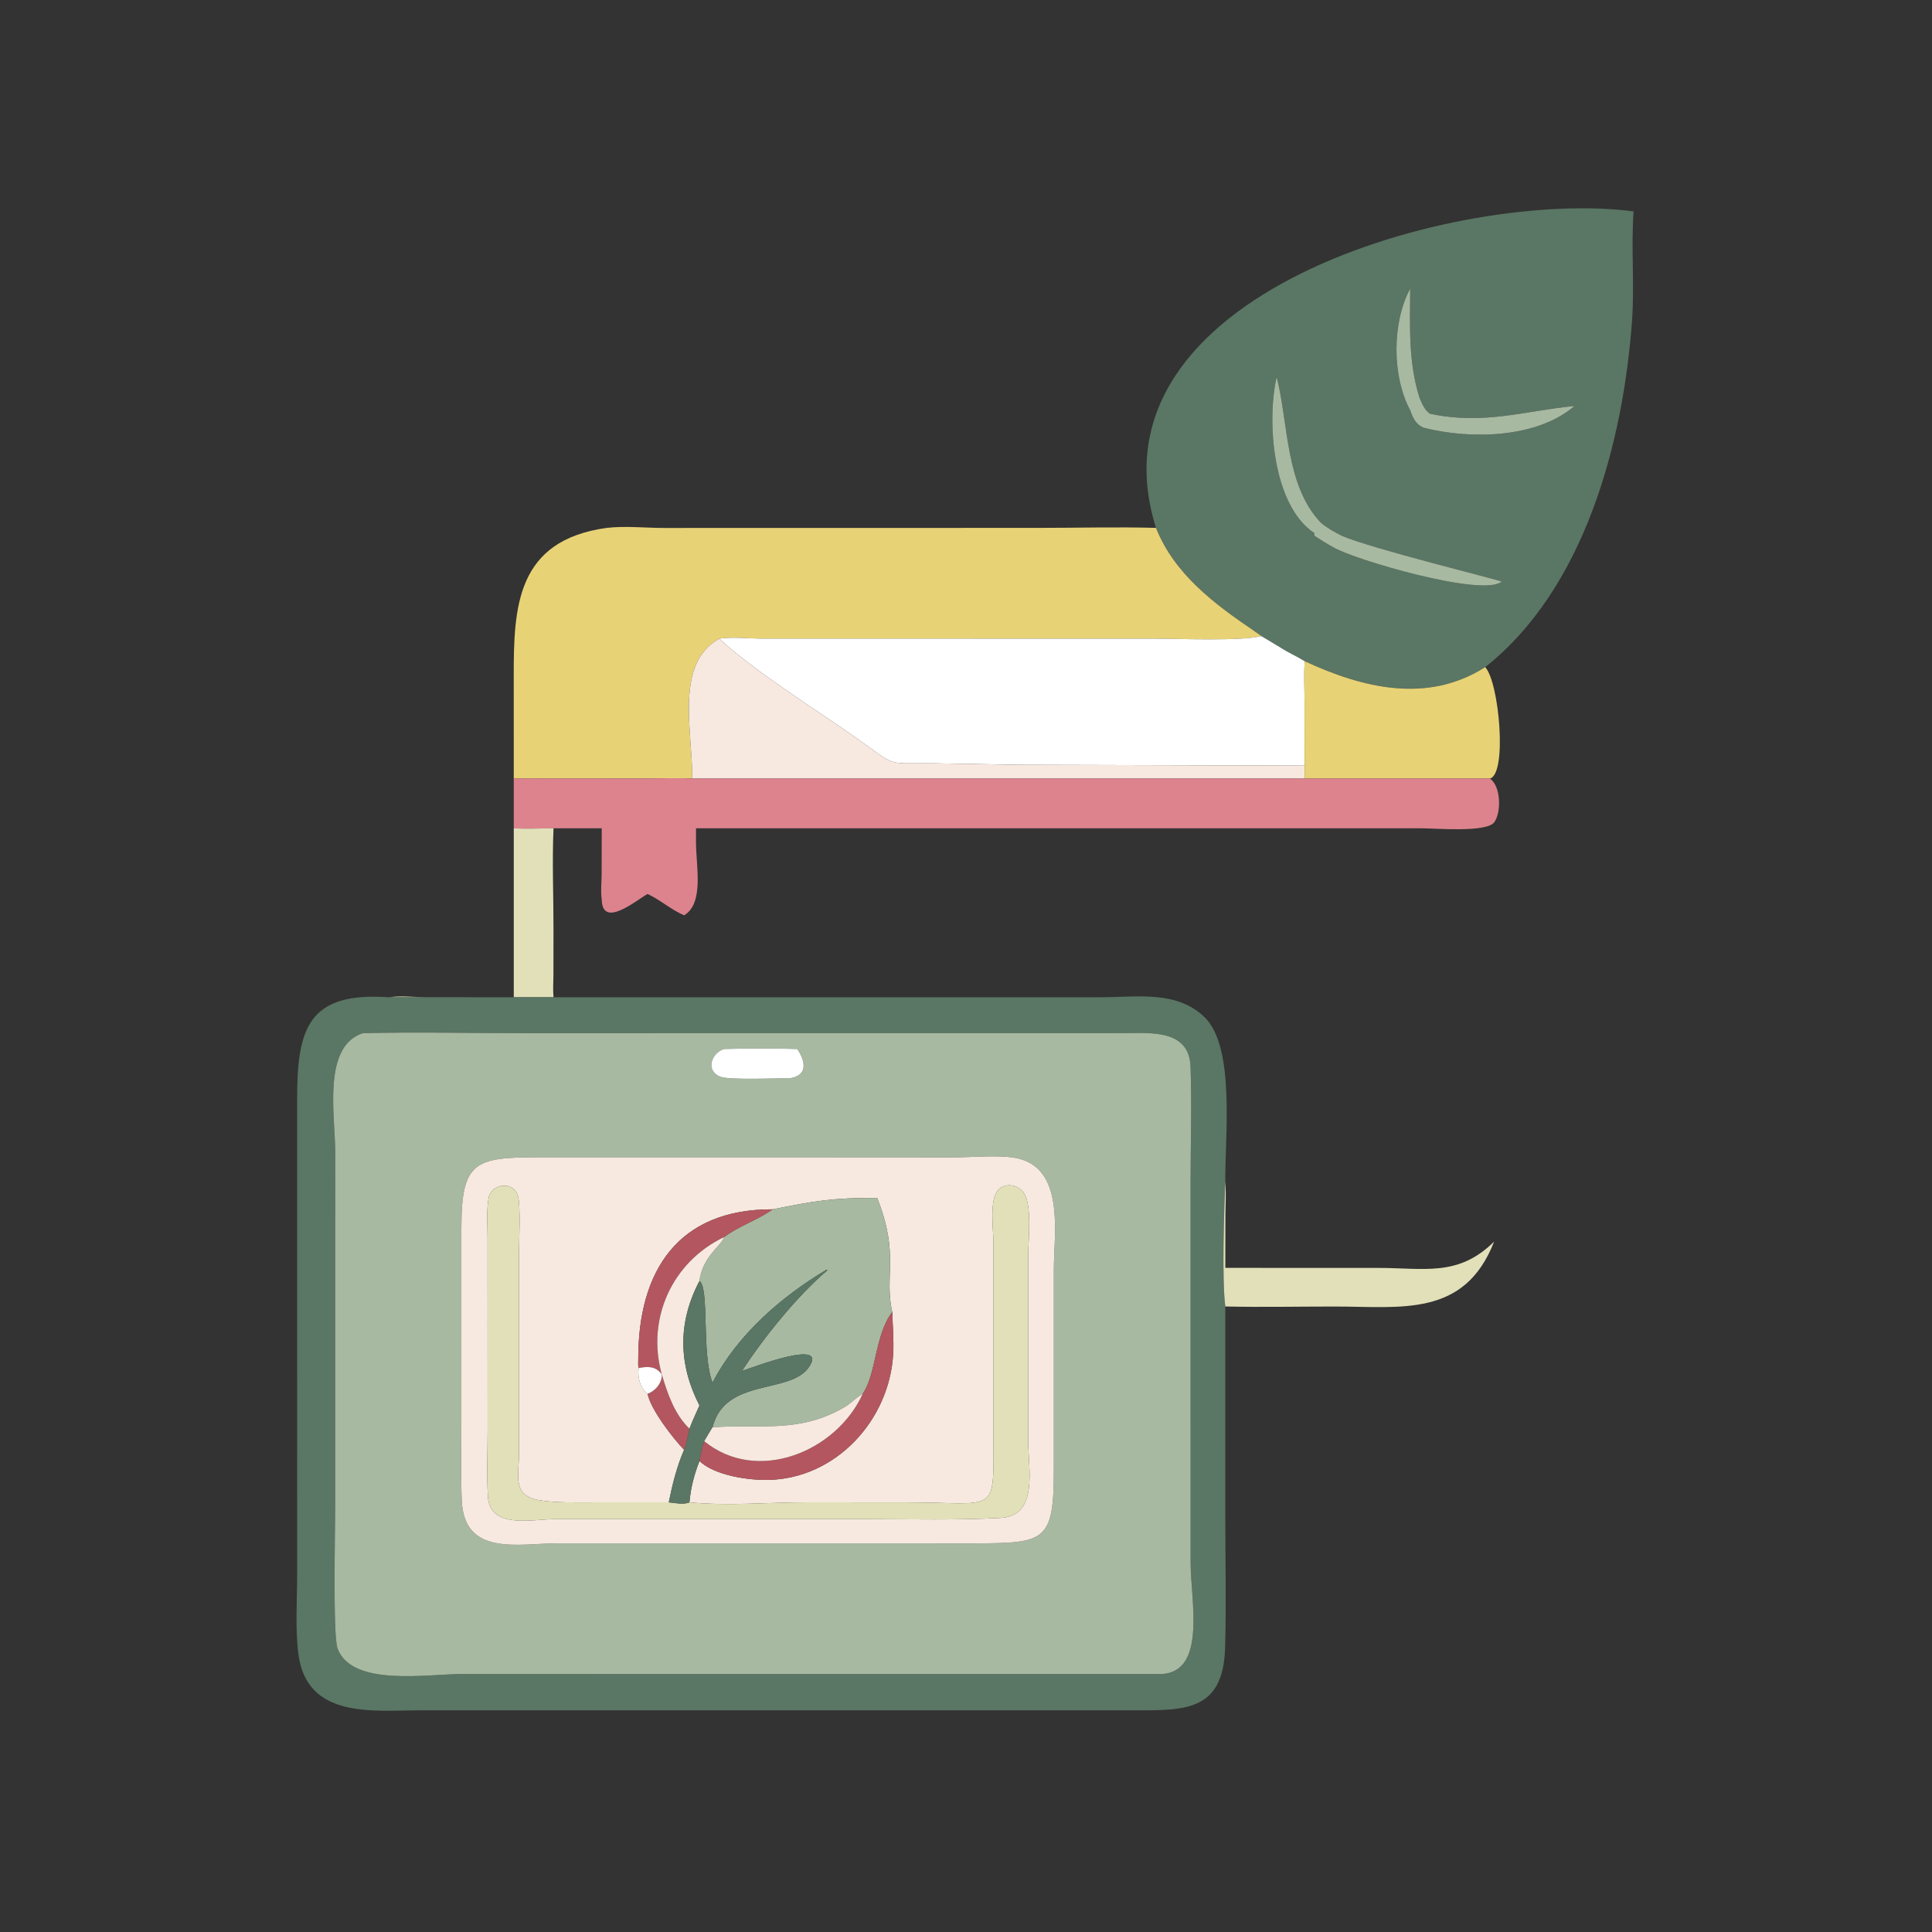
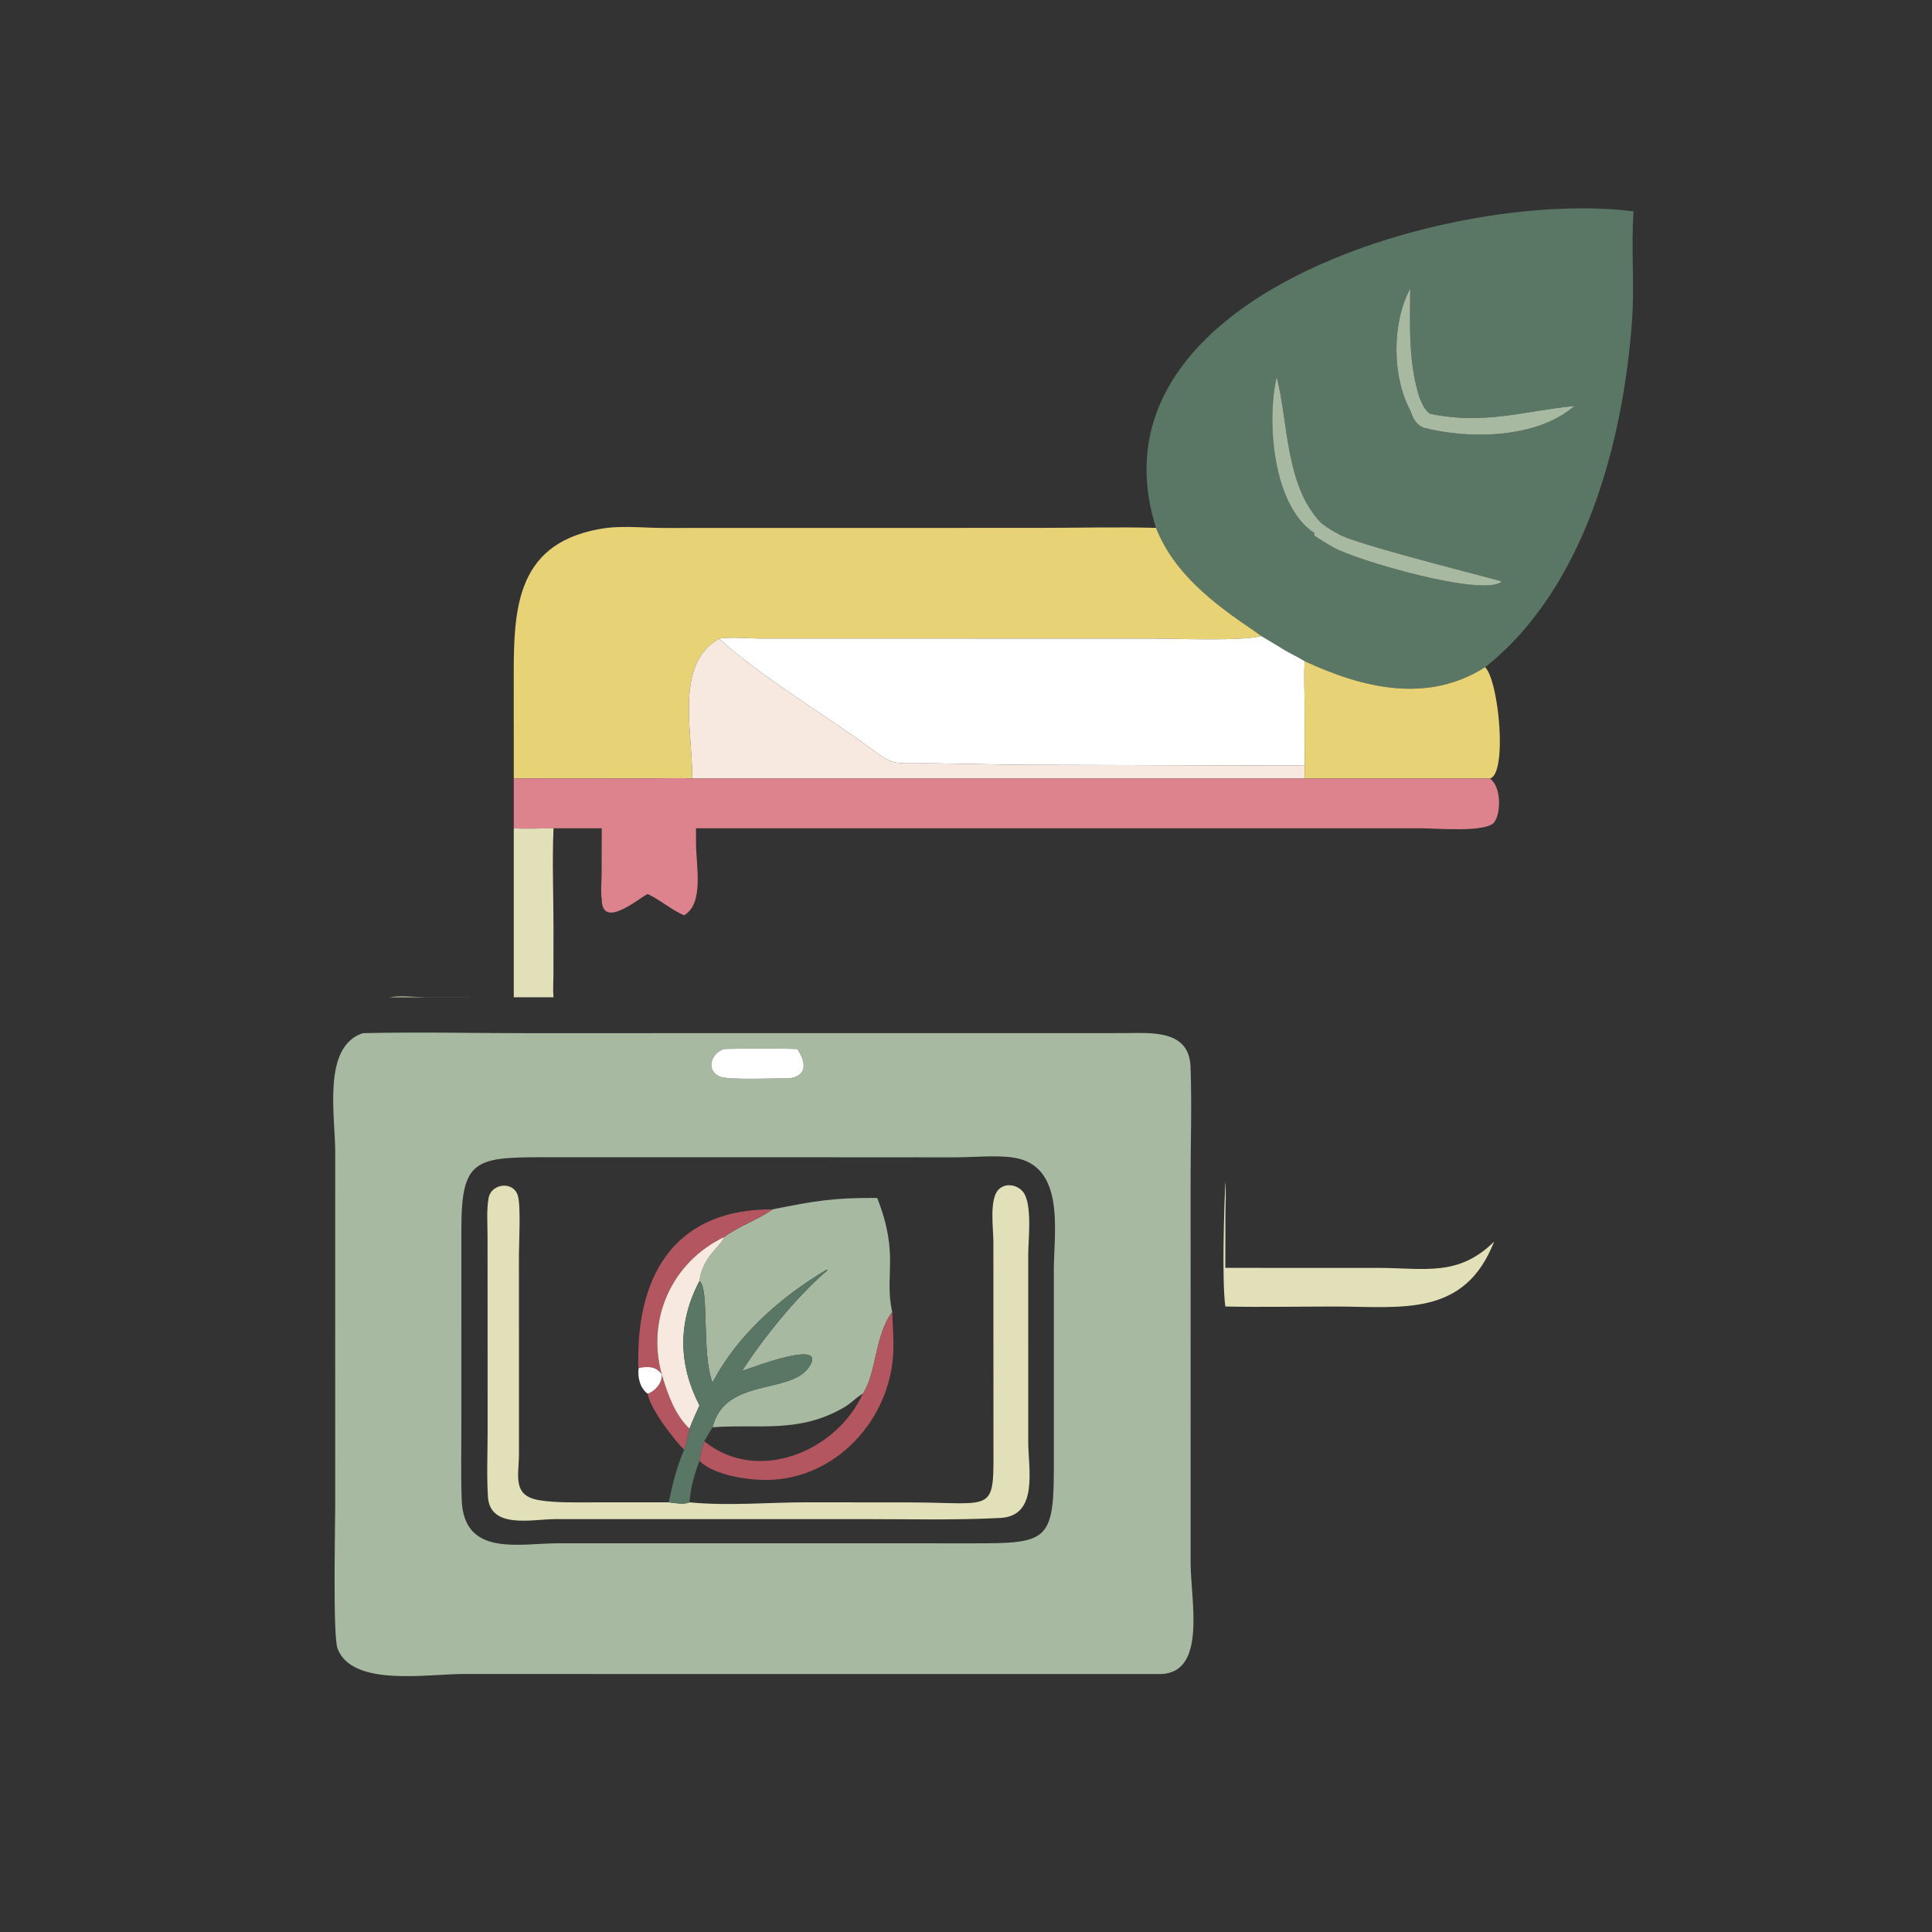
<svg xmlns="http://www.w3.org/2000/svg" width="1024" height="1024">
  <rect width="100%" height="100%" fill="#333333" stroke="none" />
  <path fill="#5A7664" transform="scale(2 2)" d="M306.349 139.894C286.79 77.767 386.719 49.952 432.914 56.021C432.219 65.627 433.202 75.332 432.504 85.002C430.174 117.246 419.948 155.946 393.589 176.796C378.254 186.568 361.134 182.359 345.737 175.215C343.656 173.928 341.398 172.963 339.348 171.618L334.266 168.559L332.312 167.169C321.725 159.994 311.202 152.098 306.349 139.894ZM376.207 105.472C373.175 95.986 373.675 86.285 373.716 76.482C368.886 85.451 368.842 99.618 373.716 108.737C374.468 110.8 375.1 112.321 377.192 113.335C389.63 116.508 407.296 116.187 417.268 107.585C403.796 108.915 393.271 112.676 378.96 109.646C377.551 108.705 376.866 106.963 376.207 105.472ZM350.048 138.525C340.605 128.649 341.494 112.279 338.338 99.888C335.637 111.355 337.193 133.932 348.292 141.253C348.293 141.318 348.319 141.923 348.292 141.966C349.968 143.072 351.651 144.107 353.412 145.072L353.412 145.072C358.955 148.367 393.101 158.351 397.97 154.118C397.692 153.791 363.06 145.289 355.541 141.966L355.541 141.966C353.584 140.954 351.737 139.953 350.048 138.525L350.048 138.525Z" />
  <path fill="#A7B9A1" transform="scale(2 2)" d="M373.716 76.482C373.675 86.285 373.175 95.986 376.207 105.472C376.866 106.963 377.551 108.705 378.96 109.646C393.271 112.676 403.796 108.915 417.268 107.585C407.296 116.187 389.63 116.508 377.192 113.335C375.1 112.321 374.468 110.8 373.716 108.737C368.842 99.618 368.886 85.451 373.716 76.482Z" />
  <path fill="#A7B9A1" transform="scale(2 2)" d="M338.338 99.888C341.494 112.279 340.605 128.649 350.048 138.525L350.048 138.525C351.737 139.953 353.584 140.954 355.541 141.966L355.541 141.966C363.06 145.289 397.692 153.791 397.97 154.118C393.101 158.351 358.955 148.367 353.412 145.072L353.412 145.072C351.651 144.107 349.968 143.072 348.292 141.966C348.319 141.923 348.293 141.318 348.292 141.253C337.193 133.932 335.637 111.355 338.338 99.888Z" />
  <path fill="#E8D276" transform="scale(2 2)" d="M136.156 206.314L136.147 179.333C136.121 160.949 136.77 143.189 160.82 139.894C165.699 139.329 171.022 139.913 175.956 139.914L275.076 139.895C285.475 139.897 295.964 139.608 306.349 139.894C311.202 152.098 321.725 159.994 332.312 167.169L334.266 168.559C329.08 169.964 312.122 169.253 305.731 169.248L201.372 169.23C197.961 169.209 193.943 168.737 190.603 169.253C178.848 175.868 183.453 193.149 183.468 206.314C179.416 206.112 175.246 206.304 171.182 206.305L146.685 206.314C143.175 206.278 139.666 206.294 136.156 206.314Z" />
  <path fill="white" transform="scale(2 2)" d="M190.603 169.253C193.943 168.737 197.961 169.209 201.372 169.23L305.731 169.248C312.122 169.253 329.08 169.964 334.266 168.559L339.348 171.618C341.398 172.963 343.656 173.928 345.737 175.215C345.556 178.717 345.7 182.273 345.718 185.78L345.737 202.886L269.825 202.672L250.912 202.346C232.901 201.902 239.358 204.203 225.319 194.457C215.045 187.324 199.659 177.636 190.603 169.253Z" />
  <path fill="#F7E9E0" transform="scale(2 2)" d="M183.468 206.314C183.453 193.149 178.848 175.868 190.603 169.253C199.659 177.636 215.045 187.324 225.319 194.457C239.358 204.203 232.901 201.902 250.912 202.346L269.825 202.672L345.737 202.886L345.737 206.314L183.468 206.314Z" />
  <path fill="#E8D276" transform="scale(2 2)" d="M345.737 175.215C361.134 182.359 378.254 186.568 393.589 176.796C397.308 180.742 399.487 205.208 394.832 206.314L345.737 206.314L345.737 202.886L345.718 185.78C345.7 182.273 345.556 178.717 345.737 175.215Z" />
  <path fill="#DD838D" transform="scale(2 2)" d="M136.156 206.314C139.666 206.294 143.175 206.278 146.685 206.314L171.182 206.305C175.246 206.304 179.416 206.112 183.468 206.314L345.737 206.314L394.832 206.314C397.804 208.35 397.878 215.242 396.023 217.87C394.019 220.71 380.466 219.503 376.516 219.503L184.449 219.505L184.449 223.433C184.469 229.517 186.64 239.413 181.297 242.564C177.847 241.091 175.033 238.507 171.619 236.913C168.81 238.416 159.598 246.296 159.471 238.35C159.145 236.321 159.418 233.963 159.438 231.899L159.471 219.505L146.685 219.505C143.218 219.514 139.604 219.705 136.156 219.505L136.156 219.505L136.156 206.314Z" />
  <path fill="#E2E0B9" transform="scale(2 2)" d="M136.156 219.505L136.156 219.505C139.604 219.705 143.218 219.514 146.685 219.505C146.308 228.355 146.687 237.373 146.68 246.239L146.666 258.38C146.66 260.316 146.499 262.367 146.685 264.29L103.184 264.29C106.221 263.811 109.844 264.266 112.959 264.272L136.156 264.29L136.156 219.505Z" />
-   <path fill="#5A7664" transform="scale(2 2)" d="M324.722 346.233L324.719 402.131C324.719 413.611 325.003 425.15 324.669 436.622C324.165 453.932 313.626 453.248 299.512 453.253L111.18 453.243C98.937 453.28 81.364 455.576 79.087 438.42C78.197 431.711 78.751 423.871 78.749 417.044L78.739 291.557C78.713 272.589 81.544 262.762 103.184 264.29L146.685 264.29L291.801 264.282C301.223 264.28 311.924 262.374 319.302 269.648C327.445 277.676 324.578 301.651 324.722 313.118C324.422 320.297 323.792 339.304 324.722 346.233ZM96.147 273.799C85.339 277.355 88.835 295.693 88.835 305.358L88.829 399.234C88.828 405.07 88.184 433.506 89.457 436.887C93.303 447.1 113.262 443.63 122.505 443.628L307.662 443.644C319.885 443.23 315.528 424.008 315.528 414.179L315.517 312.711C315.525 302.727 315.877 292.62 315.5 282.655C315.122 272.701 304.832 273.778 297.914 273.783L139.567 273.801C125.115 273.8 110.589 273.457 96.147 273.799Z" />
  <path fill="#A7B9A1" transform="scale(2 2)" d="M307.662 443.644L122.505 443.628C113.262 443.63 93.303 447.1 89.457 436.887C88.184 433.506 88.828 405.07 88.829 399.234L88.835 305.358C88.835 295.693 85.339 277.355 96.147 273.799C110.589 273.457 125.115 273.8 139.567 273.801L297.914 273.783C304.832 273.778 315.122 272.701 315.5 282.655C315.877 292.62 315.525 302.727 315.517 312.711L315.528 414.179C315.528 424.008 319.885 443.23 307.662 443.644ZM191.895 277.992C188.496 279.039 186.883 283.744 190.871 285.334C193.215 286.268 206.139 285.731 209.564 285.703C214.163 284.863 213.432 281.201 211.279 277.992C204.872 277.809 198.302 277.826 191.895 277.992ZM215.59 306.685L143.295 306.681C125.977 306.688 122.283 307.571 122.27 325.384L122.269 377.645C122.27 384.235 122.121 390.866 122.357 397.451C122.903 412.689 137.553 408.989 148.109 408.982L185.365 408.981L258.422 408.994C276.959 408.99 279.266 408.454 279.275 389.737L279.275 336.714C279.273 326.729 282.483 308.966 268.675 306.785C264.193 306.077 257.631 306.708 252.873 306.707L215.59 306.685Z" />
  <path fill="white" transform="scale(2 2)" d="M209.564 285.703C206.139 285.731 193.215 286.268 190.871 285.334C186.883 283.744 188.496 279.039 191.895 277.992C198.302 277.826 204.872 277.809 211.279 277.992C213.432 281.201 214.163 284.863 209.564 285.703Z" />
-   <path fill="#F7E9E0" transform="scale(2 2)" d="M185.365 408.981L148.109 408.982C137.553 408.989 122.903 412.689 122.357 397.451C122.121 390.866 122.27 384.235 122.269 377.645L122.27 325.384C122.283 307.571 125.977 306.688 143.295 306.681L215.59 306.685L252.873 306.707C257.631 306.708 264.193 306.077 268.675 306.785C282.483 308.966 279.273 326.729 279.275 336.714L279.275 389.737C279.266 408.454 276.959 408.99 258.422 408.994L185.365 408.981ZM204.767 320.485C179.7 320.393 169.062 336.759 169.142 360.341C169.144 361.041 169.053 361.866 169.255 362.538C168.908 364.939 169.605 367.854 171.619 369.342C172.402 373.521 178.479 381.336 181.297 384.213C179.358 388.677 178.196 393.376 177.228 398.133L157.176 398.138C152.543 398.129 147.54 398.304 142.97 397.581C135.709 396.43 137.482 391.124 137.533 385.475L137.524 332.498C137.527 329.272 138.07 319.484 137.217 316.795C135.973 312.876 130.173 313.669 129.489 317.466C128.896 320.755 129.209 324.536 129.208 327.879L129.225 379.314C129.224 385.049 128.956 390.93 129.309 396.651C129.843 405.341 141.224 402.585 147.057 402.582L230.035 402.582C241.707 402.594 253.462 402.882 265.121 402.267C275.317 401.73 272.496 389.189 272.491 382.048L272.493 332.366C272.494 328.531 273.707 318.674 270.948 315.655C269.314 313.867 266.313 313.45 264.567 315.316C262.133 317.92 263.246 325.672 263.259 328.93L263.275 380.808C263.29 401.725 264.532 398.168 240.552 398.151L213.819 398.127C203.533 398.132 192.97 399.142 182.713 398.133C183.033 394.29 183.969 390.769 185.365 387.183C189.408 391.026 198.25 392.293 203.579 392.192C221.564 391.848 235.72 376.329 236.703 358.818C236.908 355.159 236.568 351.366 236.454 347.699C234.247 338.026 238.454 332.661 232.465 317.466C220.69 317.384 215.756 318.295 204.767 320.485Z" />
  <path fill="#E2E0B9" transform="scale(2 2)" d="M324.722 313.118C324.966 316.065 324.772 319.129 324.747 322.09L324.722 336L365.066 336.007C377.51 336.004 386.429 338.457 395.962 329.032C388.076 349.235 371.306 346.239 353.653 346.243C344.023 346.246 334.347 346.447 324.722 346.233C323.792 339.304 324.422 320.297 324.722 313.118Z" />
  <path fill="#E2E0B9" transform="scale(2 2)" d="M182.713 398.133C192.97 399.142 203.533 398.132 213.819 398.127L240.552 398.151C264.532 398.168 263.29 401.725 263.275 380.808L263.259 328.93C263.246 325.672 262.133 317.92 264.567 315.316C266.313 313.45 269.314 313.867 270.948 315.655C273.707 318.674 272.494 328.531 272.493 332.366L272.491 382.048C272.496 389.189 275.317 401.73 265.121 402.267C253.462 402.882 241.707 402.594 230.035 402.582L147.057 402.582C141.224 402.585 129.843 405.341 129.309 396.651C128.956 390.93 129.224 385.049 129.225 379.314L129.208 327.879C129.209 324.536 128.896 320.755 129.489 317.466C130.173 313.669 135.973 312.876 137.217 316.795C138.07 319.484 137.527 329.272 137.524 332.498L137.533 385.475C137.482 391.124 135.709 396.43 142.97 397.581C147.54 398.304 152.543 398.129 157.176 398.138L177.228 398.133C178.785 398.312 181.27 398.801 182.713 398.133Z" />
  <path fill="#A7B9A1" transform="scale(2 2)" d="M204.767 320.485C215.756 318.295 220.69 317.384 232.465 317.466C238.454 332.661 234.247 338.026 236.454 347.699C231.801 353.835 232.28 364.084 228.644 369.342L228.257 369.58C226.696 370.559 225.4 371.971 223.809 372.902C211.734 379.968 201.248 377.308 188.827 378.25C192.117 365.038 209.285 369.572 214.307 362.387C219.699 354.673 200.28 362.092 196.638 363.318C202.318 354.516 211.364 343.34 219.283 336.622L219.01 336.509C206.974 343.665 195.317 353.845 188.827 366.418C185.863 358.875 188.063 341.268 185.365 339.48C186.089 333.023 191.393 329.962 191.895 327.831C195.849 324.873 200.784 323.327 204.767 320.485Z" />
  <path fill="#B4565F" transform="scale(2 2)" d="M169.255 362.538C169.053 361.866 169.144 361.041 169.142 360.341C169.062 336.759 179.7 320.393 204.767 320.485C200.784 323.327 195.849 324.873 191.895 327.831C178.121 334.437 171.271 349.457 175.378 364.226C176.934 369.397 178.724 374.757 182.713 378.626C182.297 380.437 182.01 382.508 181.297 384.213C178.479 381.336 172.402 373.521 171.619 369.342C173.665 368.684 175.539 366.422 175.378 364.226C173.807 362.026 171.766 362.077 169.255 362.538Z" />
  <path fill="#F7E9E0" transform="scale(2 2)" d="M175.378 364.226C171.271 349.457 178.121 334.437 191.895 327.831C191.393 329.962 186.089 333.023 185.365 339.48C179.532 350.547 179.804 361.626 185.365 372.467C184.476 374.505 183.485 376.544 182.713 378.626C178.724 374.757 176.934 369.397 175.378 364.226Z" />
  <path fill="#5A7664" transform="scale(2 2)" d="M185.365 339.48C188.063 341.268 185.863 358.875 188.827 366.418C195.317 353.845 206.974 343.665 219.01 336.509L219.283 336.622C211.364 343.34 202.318 354.516 196.638 363.318C200.28 362.092 219.699 354.673 214.307 362.387C209.285 369.572 192.117 365.038 188.827 378.25L186.63 381.937C186.014 383.635 185.715 385.416 185.365 387.183C183.969 390.769 183.033 394.29 182.713 398.133C181.27 398.801 178.785 398.312 177.228 398.133C178.196 393.376 179.358 388.677 181.297 384.213C182.01 382.508 182.297 380.437 182.713 378.626C183.485 376.544 184.476 374.505 185.365 372.467C179.804 361.626 179.532 350.547 185.365 339.48Z" />
  <path fill="#B4565F" transform="scale(2 2)" d="M228.644 369.342C232.28 364.084 231.801 353.835 236.454 347.699C236.568 351.366 236.908 355.159 236.703 358.818C235.72 376.329 221.564 391.848 203.579 392.192C198.25 392.293 189.408 391.026 185.365 387.183C185.715 385.416 186.014 383.635 186.63 381.937C200.723 393.432 221.75 384.643 228.644 369.342Z" />
  <path fill="white" transform="scale(2 2)" d="M169.255 362.538C171.766 362.077 173.807 362.026 175.378 364.226C175.539 366.422 173.665 368.684 171.619 369.342C169.605 367.854 168.908 364.939 169.255 362.538Z" />
-   <path fill="#F7E9E0" transform="scale(2 2)" d="M188.827 378.25C201.248 377.308 211.734 379.968 223.809 372.902C225.4 371.971 226.696 370.559 228.257 369.58L228.644 369.342C221.75 384.643 200.723 393.432 186.63 381.937L188.827 378.25Z" />
</svg>